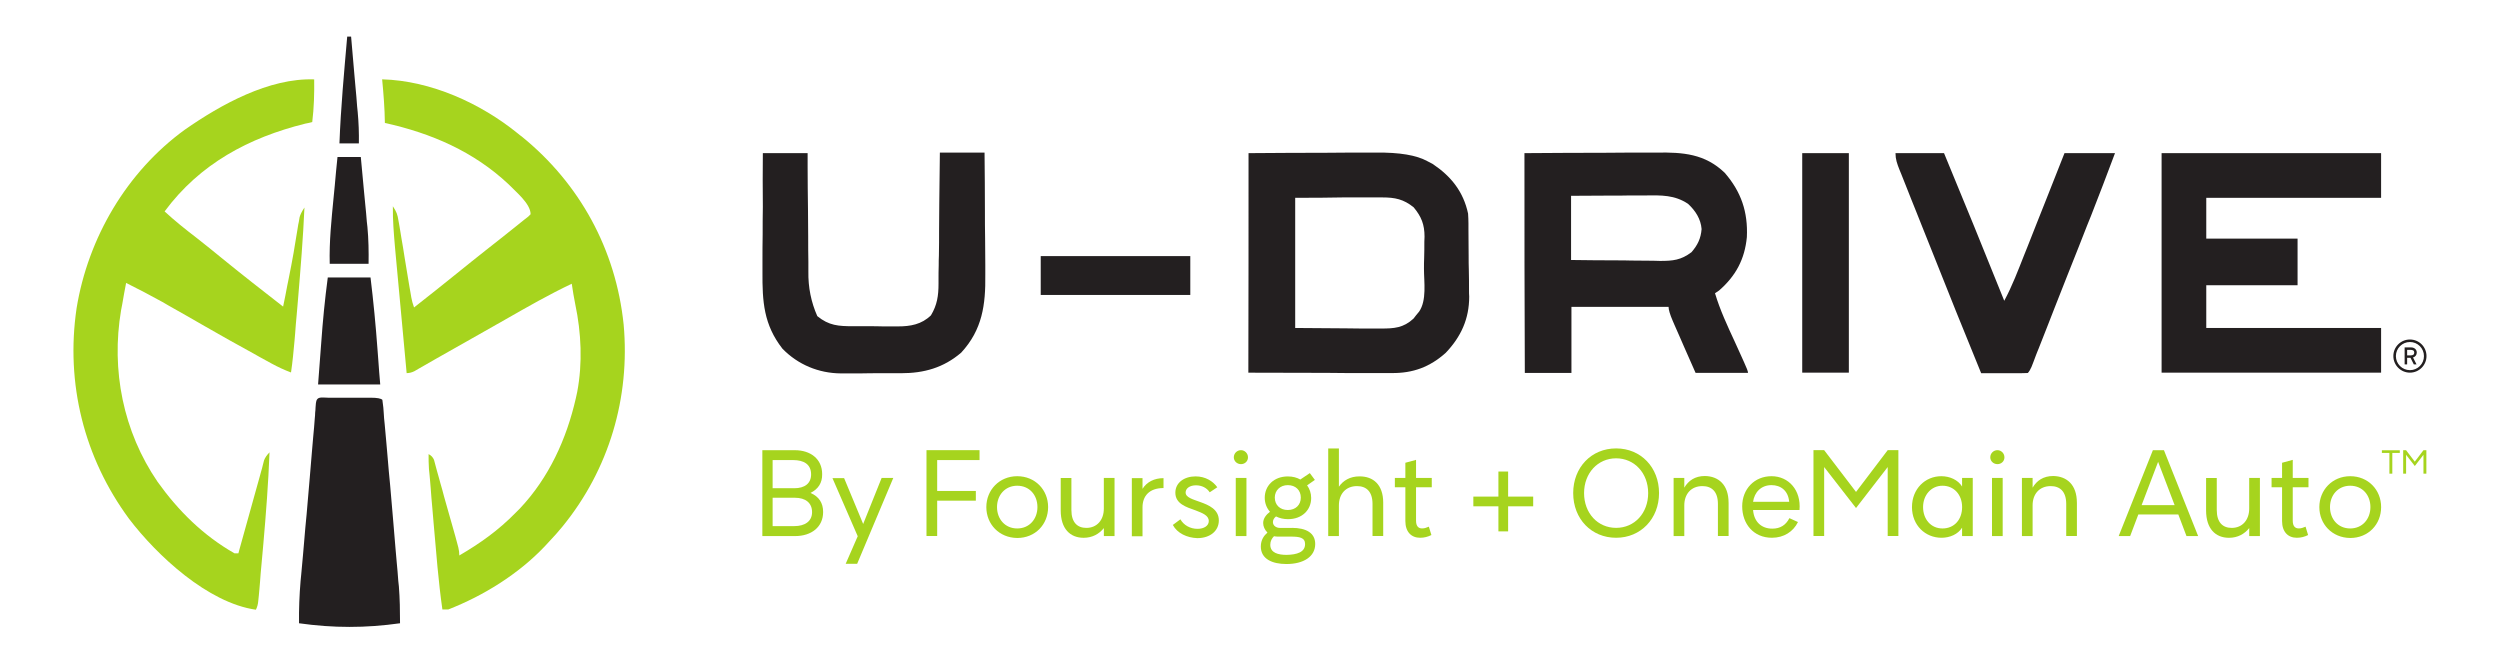
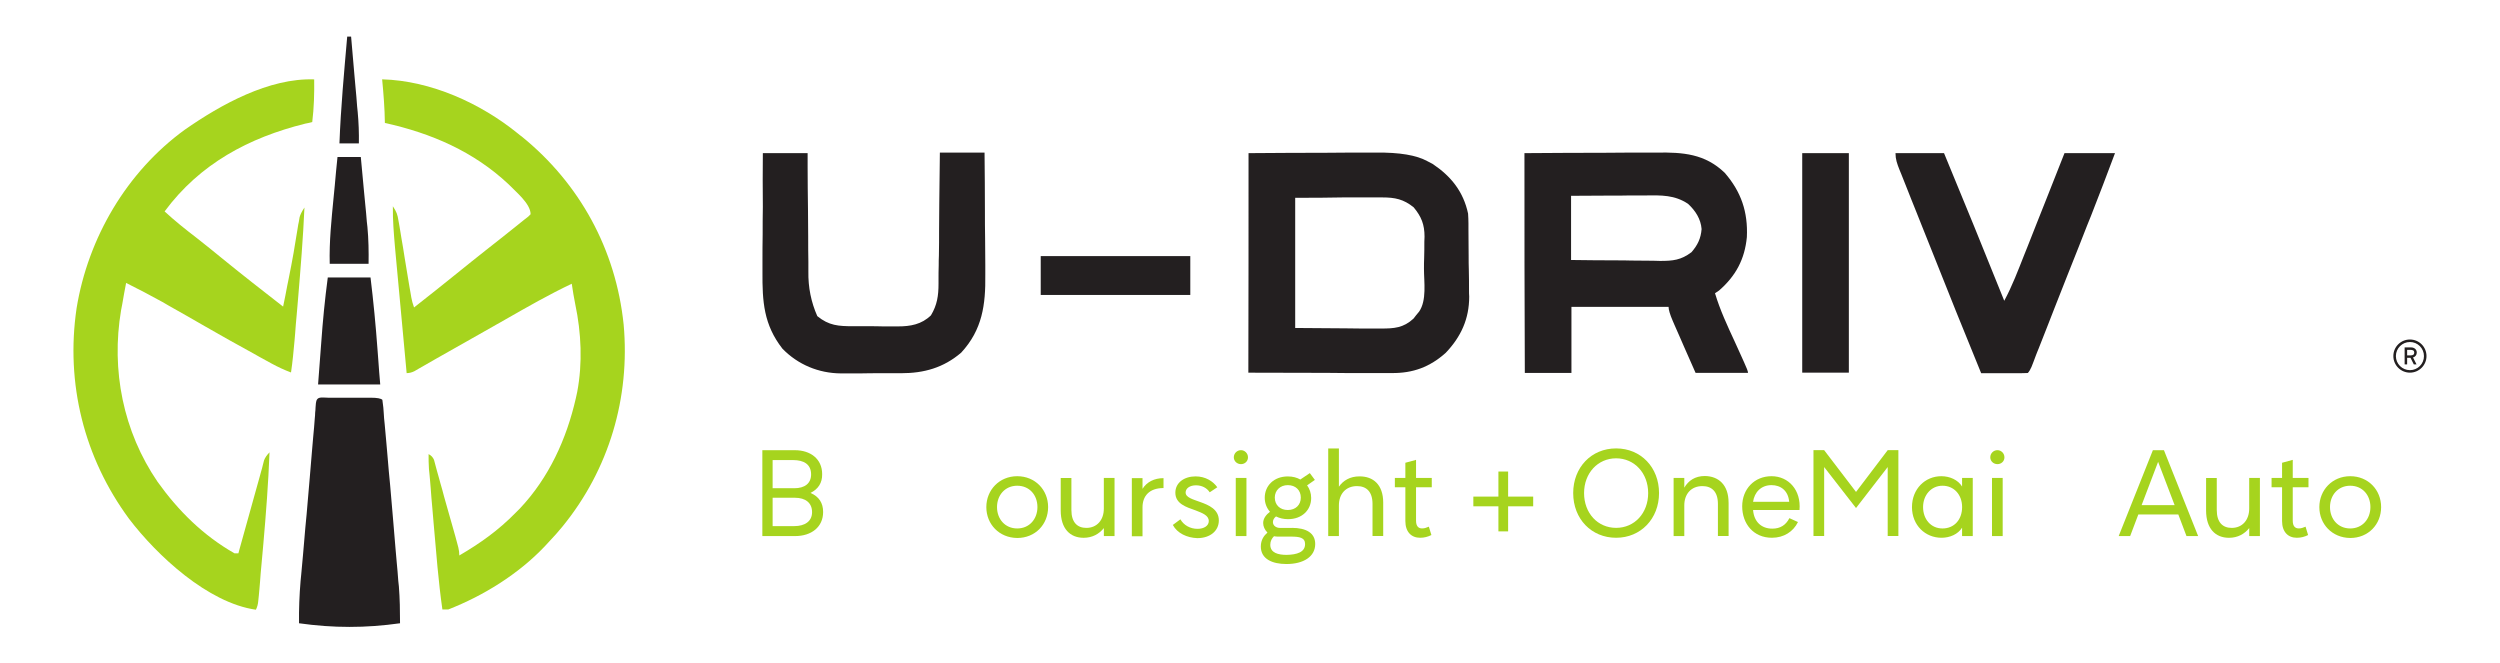
<svg xmlns="http://www.w3.org/2000/svg" id="Layer_1" data-name="Layer 1" viewBox="0 0 797.93 211.76">
  <defs>
    <style>
      .cls-1 {
        fill: #231f20;
      }

      .cls-1, .cls-2 {
        stroke-width: 0px;
      }

      .cls-2 {
        fill: #a6d41e;
      }
    </style>
  </defs>
  <path class="cls-2" d="M100.28,25.32c.06,4.59-.06,9.05-.62,13.64-.74.19-1.43.37-2.23.5-17.98,4.46-33.67,12.83-44.89,28.02,3.22,2.98,6.63,5.7,10.11,8.37,2.85,2.23,5.7,4.53,8.49,6.82,6.32,5.15,12.77,10.17,19.22,15.19.5-2.29.93-4.59,1.36-6.88.12-.68.31-1.36.43-2.11,1.12-5.46,2.05-10.85,2.91-16.37.06-.56.19-1.12.31-1.67.06-.5.19-.99.25-1.49q.31-1.24,1.55-3.1c-.43,9.8-1.24,19.53-2.05,29.27-.12,1.67-.31,3.35-.43,5.02-.19,1.98-.37,4.03-.5,6.01-.06.74-.12,1.49-.19,2.23-.31,3.41-.62,6.76-1.12,10.11-2.17-.81-4.15-1.74-6.2-2.85q-.87-.5-1.8-.99c-.62-.37-1.24-.68-1.92-1.05-.68-.37-1.3-.74-1.98-1.12-5.27-2.85-10.48-5.83-15.69-8.8-3.84-2.23-7.69-4.4-11.53-6.57-.62-.37-1.3-.74-1.92-1.12-3.84-2.11-7.69-4.15-11.59-6.08-.43,2.29-.87,4.53-1.24,6.82q-.19.93-.37,1.92c-3.22,19.1.68,38.69,11.66,54.75,6.7,9.36,14.57,17.11,24.55,22.82h1.24c.12-.37.19-.74.31-1.18,1.12-4.03,2.23-8,3.35-12.03.43-1.49.81-2.98,1.24-4.46.62-2.17,1.18-4.28,1.8-6.45.19-.68.37-1.36.56-2.05.19-.62.37-1.24.5-1.86q.25-.81.43-1.67.5-1.3,1.74-2.54c-.37,9.8-1.12,19.53-1.98,29.33-.19,2.05-.37,4.15-.56,6.2-.19,1.98-.37,3.97-.5,5.95-.06.74-.12,1.49-.19,2.23-.06.68-.12,1.36-.19,2.05q-.06.87-.19,1.8-.12,1.43-.74,2.67c-15.31-2.17-31.56-17.3-40.49-29.02-14.38-19.53-20.27-43.22-16.74-67.21,3.66-22.44,16-43.53,34.54-56.98,11.47-8,26.85-16.55,41.29-16.06Z" />
  <path class="cls-2" d="M121.98,25.32c15.56.43,31.44,7.63,43.4,17.36.37.31.74.62,1.12.87,18.6,15.07,30.07,36.15,32.55,60.02,2.11,23.31-4.65,46.25-19.47,64.42-1.36,1.67-2.79,3.29-4.28,4.84-.5.56-.99,1.05-1.49,1.61-8.37,8.8-19.47,15.69-30.75,20.09h-1.86c-1.3-9.11-1.98-18.23-2.79-27.4-.12-1.67-.31-3.41-.43-5.08-.19-2.05-.37-4.09-.5-6.08-.06-.74-.12-1.49-.19-2.29-.06-.68-.12-1.43-.19-2.11-.06-.62-.12-1.24-.19-1.86-.12-1.61-.12-3.16-.12-4.77q1.24.62,1.74,1.86c.12.56.31,1.05.43,1.61q.25.93.5,1.86c.19.68.37,1.3.56,1.98.19.68.37,1.36.56,2.05.43,1.43.81,2.85,1.18,4.28.62,2.17,1.24,4.34,1.86,6.57.37,1.36.81,2.73,1.18,4.15.19.68.37,1.3.56,1.98.19.62.31,1.24.5,1.86.12.56.31,1.05.43,1.61q.31,1.3.31,2.54c6.7-3.91,12.52-8.06,17.98-13.64l1.36-1.36c9.24-9.8,14.88-22.13,17.86-35.22.12-.68.31-1.3.43-1.98,1.74-9.18,1.3-18.85-.62-27.96-.43-2.17-.81-4.34-1.12-6.57-7.19,3.41-14.14,7.38-21.08,11.35-3.6,2.05-7.19,4.09-10.73,6.08-3.16,1.8-6.26,3.53-9.42,5.33-.68.37-1.3.74-1.98,1.12-1.24.74-2.54,1.43-3.78,2.17-.56.31-1.12.62-1.74.99-.5.31-.99.56-1.49.87q-1.24.62-2.48.62-2.36-25.11-3.47-37.45c-.06-.93-.19-1.86-.25-2.73-.37-4.34-.74-8.68-.68-13.08,1.18,1.8,1.49,2.6,1.8,4.65.12.56.19,1.12.31,1.74s.19,1.24.31,1.86.19,1.24.31,1.92c.37,1.98.68,4.03.99,6.01s.68,4.03.99,6.01c.19,1.24.43,2.48.62,3.72q.12.87.31,1.74l.25,1.49q.25,1.43.87,3.16c4.59-3.6,9.11-7.19,13.64-10.85,3.1-2.48,6.2-5.02,9.3-7.44,3.29-2.6,6.57-5.15,9.86-7.81q.68-.5,1.3-1.05t1.24-.99c.37-.31.74-.56,1.12-.87.25-.25.5-.5.74-.74,0-3.41-4.77-7.19-7.01-9.55-11.16-10.48-24.68-16.31-39.5-19.59-.06-4.77-.43-9.24-.87-13.89Z" />
  <path class="cls-1" d="M486.56,48.88c8.56-.06,17.11-.12,25.98-.12,2.67,0,5.39-.06,8.18-.06h8.12c8.31-.12,15.31.37,21.64,6.45,5.27,6.08,7.44,12.52,7.07,20.52-.68,7.07-3.53,12.4-8.87,17.05-.43.31-.87.56-1.3.87,1.61,5.39,3.97,10.42,6.32,15.5.62,1.3,1.24,2.67,1.8,3.97.37.81.74,1.61,1.12,2.48q1.3,2.79,1.3,3.47h-16.74c-1.24-2.79-2.48-5.58-3.72-8.43-.43-.93-.87-1.92-1.24-2.85-.62-1.36-1.18-2.73-1.8-4.09-.19-.43-.37-.87-.56-1.3q-1.3-3.04-1.3-4.4h-31v21.08h-14.88c-.12-23.19-.12-46.32-.12-70.12ZM501.44,62.52v20.46c4.77.06,9.55.12,14.32.12,1.61,0,3.22,0,4.9.06,2.36,0,4.65.06,7.01.06q1.12,0,2.17.06c4.09,0,6.7-.25,10.04-2.79,1.98-2.29,2.98-4.4,3.22-7.38-.25-3.22-1.98-5.89-4.34-8.06-4.28-2.85-8.49-2.73-13.52-2.67h-2.05c-2.17,0-4.34,0-6.51.06h-4.4c-3.66,0-7.25.06-10.85.06Z" />
-   <path class="cls-1" d="M689.92,48.88h70.06v14.26h-55.8v13.02h29.14v14.88h-29.14v13.64h55.8v14.26h-70.06V48.88Z" />
  <path class="cls-1" d="M398.51,48.88c8.25-.06,16.49-.12,25.05-.12q3.91-.06,7.87-.06h7.81q11.16-.12,16.31,2.73c.56.31,1.12.56,1.67.87,5.89,3.91,9.86,8.87,11.35,15.87.06,1.05.12,2.11.12,3.1v1.86c0,2.85.06,5.7.06,8.56,0,1.49,0,2.98.06,4.46.06,2.17.06,4.34.06,6.51,0,.68,0,1.3.06,1.98,0,7.13-2.6,12.83-7.5,17.98-5.08,4.53-10.42,6.51-17.24,6.45h-9.42c-3.72,0-7.44,0-11.16-.06-8.31,0-16.62-.06-25.17-.06.06-23.13.06-46.25.06-70.06ZM413.39,63.14v41.54c5.33.06,10.66.06,16.18.12q2.54,0,5.08.06h6.14c4.15,0,7.13-.19,10.35-3.16q.43-.56.87-1.12c.31-.37.62-.74.93-1.12,2.48-3.6,1.55-9.42,1.55-13.64,0-1.18,0-2.36.06-3.53.06-1.74.06-3.41.06-5.15q0-.81.06-1.61c0-3.84-.99-6.39-3.47-9.36-3.22-2.6-5.95-3.16-10.04-3.16h-12.52c-5.02.12-10.04.12-15.25.12Z" />
  <path class="cls-1" d="M243.51,48.88h14.26v4.22c0,4.65.06,9.3.12,13.95,0,2.79.06,5.64.06,8.43s0,5.46.06,8.12v3.1q-.12,7.5,2.85,14.2c3.72,3.04,6.76,3.22,11.41,3.22h4.77c1.61,0,3.29,0,4.9.06h4.65c3.97,0,7.56-.62,10.54-3.53,1.98-3.29,2.42-6.26,2.42-10.11v-1.36c0-1.49,0-2.98.06-4.46,0-1.05,0-2.05.06-3.1.06-2.73.06-5.46.06-8.18s.06-5.58.06-8.37c.06-5.46.12-10.91.19-16.37h14.26c.06,6.26.12,12.52.12,18.72,0,2.91,0,5.83.06,8.68,0,2.79.06,5.64.06,8.43v3.22c.12,9.49-.93,17.48-7.69,24.8-5.64,4.84-11.9,6.57-19.16,6.57h-6.45c-2.17,0-4.4,0-6.57.06h-6.26c-7.07-.06-13.64-2.79-18.6-7.87-6.01-7.69-6.45-15.07-6.39-24.49v-3.29c0-2.91,0-5.77.06-8.68,0-2.98,0-5.89.06-8.87-.06-5.58-.06-11.35,0-17.11Z" />
  <path class="cls-1" d="M604.98,48.88h15.5c6.51,15.69,12.9,31.37,19.22,47.12,2.54-4.71,4.4-9.67,6.39-14.69.37-.93.74-1.86,1.12-2.79.99-2.48,1.92-4.9,2.91-7.38.99-2.54,1.98-5.02,2.98-7.5,1.92-4.9,3.91-9.86,5.83-14.76h16.12c-2.48,6.7-5.08,13.39-7.69,20.09-.37.99-.81,1.98-1.18,2.91-.87,2.23-1.74,4.4-2.6,6.63-1.3,3.22-2.54,6.45-3.84,9.67-1.3,3.29-2.6,6.57-3.91,9.92-.81,2.05-1.61,4.09-2.42,6.2-.93,2.36-1.86,4.65-2.73,6.94-.31.68-.56,1.43-.87,2.17-.25.62-.5,1.3-.74,1.98-.25.56-.43,1.12-.68,1.74q-.56,1.3-1.18,1.92c-1.12.06-2.23.06-3.29.06h-11.59c-5.46-13.27-10.79-26.6-16.06-39.87-.93-2.36-1.86-4.71-2.85-7.13-1.18-2.91-2.29-5.83-3.47-8.68-.43-1.12-.87-2.17-1.3-3.29-.62-1.49-1.24-3.04-1.8-4.53-.19-.43-.37-.87-.56-1.36-.81-2.05-1.3-3.41-1.3-5.39Z" />
  <path class="cls-1" d="M104.62,126.94h13.7q3.04,0,3.72.68c.12.81.19,1.67.31,2.48q.06.81.12,1.61t.12,1.8.19,1.86c.19,2.05.37,4.09.56,6.2.12,1.43.25,2.85.37,4.28.25,2.98.5,6.01.81,8.99.31,3.84.68,7.69.99,11.53.25,2.98.5,5.89.74,8.87.12,1.43.25,2.85.37,4.22.19,1.98.37,3.97.5,5.95.06.56.12,1.18.19,1.74.31,3.91.37,7.81.37,11.78-10.97,1.55-21.27,1.55-32.24,0-.06-4.53.12-8.99.5-13.52.06-.62.12-1.24.19-1.92.19-2.05.37-4.09.56-6.14.12-1.43.25-2.85.37-4.28.25-2.98.5-6.01.81-8.99.31-3.84.68-7.69.99-11.53.25-2.98.5-5.89.74-8.87.12-1.43.25-2.85.37-4.28.19-1.98.37-3.97.5-5.89.06-.62.12-1.18.12-1.8.06-.56.12-1.05.12-1.61.06-.5.06-.93.12-1.43.25-2.29,1.8-1.74,3.78-1.74Z" />
  <path class="cls-1" d="M575.22,48.88h14.88v70.06h-14.88V48.88Z" />
  <path class="cls-1" d="M332.17,81.74h47.74v12.4h-47.74v-12.4Z" />
  <path class="cls-1" d="M104.62,88.56h13.64c.93,7.63,1.67,15.31,2.23,23,.06,1.12.19,2.17.25,3.29.19,2.6.37,5.27.62,7.87h-19.84c.25-3.29.5-6.51.74-9.8.06-1.12.19-2.23.25-3.29.5-7.13,1.18-14.07,2.11-21.08Z" />
  <path class="cls-1" d="M107.72,50.12h7.44c.37,3.78.68,7.5,1.05,11.28.12,1.3.25,2.54.37,3.84.19,1.86.37,3.72.5,5.52.06.56.12,1.12.19,1.67.37,3.91.43,7.81.37,11.78h-12.4c-.19-7.13.56-14.14,1.24-21.2.12-1.24.25-2.48.37-3.78.25-3.04.56-6.08.87-9.11Z" />
  <path class="cls-1" d="M110.82,11.68h1.24c.37,4.03.68,8.12,1.05,12.15.12,1.36.25,2.73.37,4.15.19,1.98.37,3.97.5,5.95.06.62.12,1.24.19,1.86.31,3.35.43,6.63.37,9.98h-6.2c.43-11.41,1.49-22.75,2.48-34.1Z" />
  <g>
    <path class="cls-2" d="M243.32,171.09v-27.4h10.35c5.02,0,8.74,2.79,8.74,7.63.06,2.79-1.24,4.77-3.72,6.01,2.73,1.18,4.03,3.22,4.03,6.08,0,4.84-3.78,7.69-8.93,7.69h-10.48ZM246.67,155.83h6.88c3.22,0,5.39-1.49,5.33-4.53-.06-3.1-2.29-4.46-5.77-4.46h-6.51v8.99h.06ZM246.67,167.92h6.88c3.29,0,5.64-1.49,5.64-4.46s-2.11-4.59-5.46-4.59h-7.13v9.05h.06Z" />
-     <path class="cls-2" d="M281.39,152.55h3.72l-11.53,27.4h-3.66l3.84-8.8-8.06-18.54h3.72l6.08,14.63,5.89-14.69Z" />
-     <path class="cls-2" d="M312.64,146.84h-13.52v9.86h12.34v3.1h-12.34v11.28h-3.41v-27.4h16.93v3.16Z" />
    <path class="cls-2" d="M314.81,161.85c0-5.46,4.15-9.86,9.86-9.86s9.86,4.34,9.86,9.86-4.09,9.86-9.86,9.86c-5.77-.06-9.86-4.4-9.86-9.86ZM331.12,161.85c0-3.84-2.54-6.82-6.45-6.82s-6.45,3.04-6.45,6.82,2.54,6.82,6.45,6.82,6.45-3.04,6.45-6.82Z" />
    <path class="cls-2" d="M352.32,152.55h3.41v18.54h-3.41v-2.54c-1.49,1.86-3.66,3.1-6.45,3.1-4.34,0-7.32-2.91-7.32-8.74v-10.35h3.41v10.23c0,3.97,1.92,5.7,4.77,5.7,3.41,0,5.58-2.54,5.58-6.14v-9.8Z" />
    <path class="cls-2" d="M364.66,156.02c1.36-2.17,3.72-3.41,6.7-3.41v3.16c-4.59,0-6.7,2.6-6.7,6.14v9.24h-3.41v-18.54h3.41v3.41Z" />
    <path class="cls-2" d="M374.33,167.55l2.42-1.8c1.05,1.86,3.1,3.04,5.46,3.04,2.11,0,3.6-.99,3.6-2.48,0-1.8-1.98-2.54-4.22-3.41-2.98-1.05-6.45-2.11-6.45-5.64,0-3.22,2.85-5.21,6.45-5.21,3.16,0,5.58,1.55,6.94,3.47l-2.42,1.61c-.93-1.43-2.54-2.23-4.4-2.23-1.98,0-3.29.99-3.29,2.29,0,1.61,2.29,2.17,4.65,3.04,2.79.99,5.95,2.36,5.95,5.89,0,3.29-2.73,5.64-6.88,5.64-3.29-.12-6.39-1.55-7.81-4.22Z" />
    <path class="cls-2" d="M396.09,143.68c1.18,0,2.23.99,2.23,2.29s-1.05,2.17-2.23,2.17c-1.3,0-2.29-.99-2.29-2.17,0-1.3,1.05-2.29,2.29-2.29ZM397.83,152.55v18.54h-3.41v-18.54h3.41Z" />
    <path class="cls-2" d="M412.34,168.48c4.53,0,7.44,1.61,7.44,5.15,0,4.03-3.72,6.39-9.18,6.39-4.53,0-8.18-1.61-8.18-5.58,0-2.17,1.05-3.53,2.11-4.46-.87-.87-1.36-1.98-1.36-3.04,0-1.55,1.05-2.73,2.17-3.6-1.05-1.18-1.67-2.73-1.67-4.46,0-3.84,2.91-6.82,7.38-6.82,1.55,0,2.91.37,3.97.99l3.04-2.05,1.61,2.17-2.48,1.74c.81,1.12,1.3,2.48,1.3,4.03,0,3.84-2.91,6.76-7.38,6.76-1.43,0-2.73-.31-3.84-.87-.56.43-.99,1.05-.99,1.8,0,1.24,1.18,1.86,2.17,1.86h3.91ZM416.55,173.69c0-2.11-1.74-2.42-4.53-2.42h-4.22c-.43,0-.81-.06-1.18-.12-.68.68-1.18,1.55-1.18,2.73,0,2.6,2.54,3.22,5.21,3.22,3.29-.06,5.89-.87,5.89-3.41ZM406.88,158.81c0,2.36,1.67,3.97,4.15,3.97s4.15-1.61,4.15-3.97-1.67-3.97-4.15-3.97c-2.42,0-4.15,1.67-4.15,3.97Z" />
    <path class="cls-2" d="M441.48,160.42v10.66h-3.41v-10.23c0-3.97-1.98-5.7-4.96-5.7-3.6,0-5.77,2.54-5.77,6.14v9.8h-3.41v-27.96h3.41v12.21c1.36-1.98,3.6-3.29,6.51-3.29,4.46-.06,7.63,2.67,7.63,8.37Z" />
    <path class="cls-2" d="M456.98,155.52h-5.02v10.66c0,1.74.74,2.48,1.92,2.48.87,0,1.36-.25,2.17-.56l.81,2.67c-1.12.56-2.29.87-3.6.87-2.79,0-4.71-1.86-4.71-5.33v-10.79h-3.35v-2.98h3.35v-4.84l3.41-.93v5.77h5.02v2.98Z" />
    <path class="cls-2" d="M489.35,158.5v3.1h-8v8h-3.1v-8h-8v-3.1h8v-8h3.1v8h8Z" />
    <path class="cls-2" d="M502.12,157.38c0-8.18,5.77-14.26,13.7-14.26s13.7,6.08,13.7,14.26-5.83,14.26-13.7,14.26-13.7-6.01-13.7-14.26ZM526.05,157.38c0-6.39-4.4-11.1-10.23-11.1s-10.23,4.71-10.23,11.1,4.34,11.1,10.23,11.1,10.23-4.71,10.23-11.1Z" />
    <path class="cls-2" d="M551.72,160.42v10.66h-3.41v-10.23c0-3.97-1.98-5.7-4.96-5.7-3.6,0-5.77,2.54-5.77,6.14v9.8h-3.41v-18.54h3.41v3.1c1.3-2.23,3.41-3.72,6.57-3.72,4.34.06,7.56,2.79,7.56,8.49Z" />
    <path class="cls-2" d="M556.06,161.6c0-5.52,3.91-9.61,9.36-9.61s9.49,4.46,8.93,10.79h-14.82c.31,3.84,2.73,5.95,6.14,5.95,2.6,0,4.34-1.18,5.46-3.35l2.73,1.24c-1.49,3.04-4.46,5.02-8.31,5.02-5.89,0-9.49-4.46-9.49-10.04ZM571.06,160.17c-.31-3.6-2.73-5.33-5.64-5.33-3.35,0-5.46,2.29-5.89,5.33h11.53Z" />
    <path class="cls-2" d="M602.5,143.68h3.41v27.4h-3.41v-22.01l-10.11,13.08-10.17-13.08v22.01h-3.41v-27.4h3.41l10.17,13.33,10.11-13.33Z" />
    <path class="cls-2" d="M610.25,161.85c0-5.83,4.22-9.86,9.36-9.86,2.73,0,5.33,1.18,6.63,3.29v-2.73h3.41v18.54h-3.41v-2.67c-1.3,2.11-3.91,3.22-6.57,3.22-5.15,0-9.42-3.97-9.42-9.8ZM626.25,161.85c0-3.97-2.6-6.82-6.26-6.82s-6.2,3.04-6.2,6.82,2.42,6.82,6.2,6.82,6.26-2.85,6.26-6.82Z" />
    <path class="cls-2" d="M637.53,143.68c1.18,0,2.23.99,2.23,2.29s-1.05,2.17-2.23,2.17c-1.3,0-2.29-.99-2.29-2.17,0-1.3,1.05-2.29,2.29-2.29ZM639.2,152.55v18.54h-3.41v-18.54h3.41Z" />
-     <path class="cls-2" d="M662.89,160.42v10.66h-3.41v-10.23c0-3.97-1.98-5.7-4.96-5.7-3.6,0-5.77,2.54-5.77,6.14v9.8h-3.41v-18.54h3.41v3.1c1.3-2.23,3.41-3.72,6.57-3.72,4.34.06,7.56,2.79,7.56,8.49Z" />
    <path class="cls-2" d="M697.86,171.09l-2.6-6.88h-12.77l-2.6,6.88h-3.66l10.91-27.4h3.53l10.91,27.4h-3.72ZM683.54,161.23h10.54l-5.27-13.83-5.27,13.83Z" />
    <path class="cls-2" d="M717.89,152.55h3.41v18.54h-3.41v-2.54c-1.49,1.86-3.66,3.1-6.45,3.1-4.34,0-7.32-2.91-7.32-8.74v-10.35h3.41v10.23c0,3.97,1.92,5.7,4.77,5.7,3.41,0,5.58-2.54,5.58-6.14v-9.8h0Z" />
    <path class="cls-2" d="M736.8,155.52h-5.02v10.66c0,1.74.74,2.48,1.92,2.48.87,0,1.36-.25,2.17-.56l.81,2.67c-1.12.56-2.29.87-3.6.87-2.79,0-4.71-1.86-4.71-5.33v-10.79h-3.35v-2.98h3.35v-4.84l3.41-.93v5.77h5.02v2.98Z" />
    <path class="cls-2" d="M740.27,161.85c0-5.46,4.15-9.86,9.86-9.86s9.86,4.34,9.86,9.86-4.09,9.86-9.86,9.86c-5.77-.06-9.86-4.4-9.86-9.86ZM756.57,161.85c0-3.84-2.54-6.82-6.45-6.82s-6.45,3.04-6.45,6.82,2.54,6.82,6.45,6.82,6.45-3.04,6.45-6.82Z" />
  </g>
  <path class="cls-1" d="M774.47,113.65c0,2.93-2.38,5.29-5.29,5.29s-5.29-2.36-5.29-5.29,2.35-5.29,5.29-5.29,5.29,2.36,5.29,5.29ZM773.66,113.65c0-2.48-2-4.49-4.47-4.49s-4.49,2.01-4.49,4.49,2,4.49,4.49,4.49,4.47-2.01,4.47-4.49ZM770.17,114.1l1.12,2.2h-.87l-1.06-2.11h-1.07v2.11h-.8v-5.42h2.03c1.09,0,1.85.68,1.85,1.65,0,.77-.48,1.35-1.2,1.57ZM769.33,113.44c.84,0,1.23-.27,1.23-.9s-.41-.88-1.26-.88h-1.01v1.78h1.04Z" />
-   <path class="cls-2" d="M760.23,144.56v-.85h5.72v.85h-2.39v6.63h-.93v-6.63h-2.4ZM773.5,143.7h.93v7.48h-.93v-6.02l-2.76,3.58-2.78-3.58v6.02h-.93v-7.48h.93l2.77,3.65,2.77-3.65Z" />
</svg>